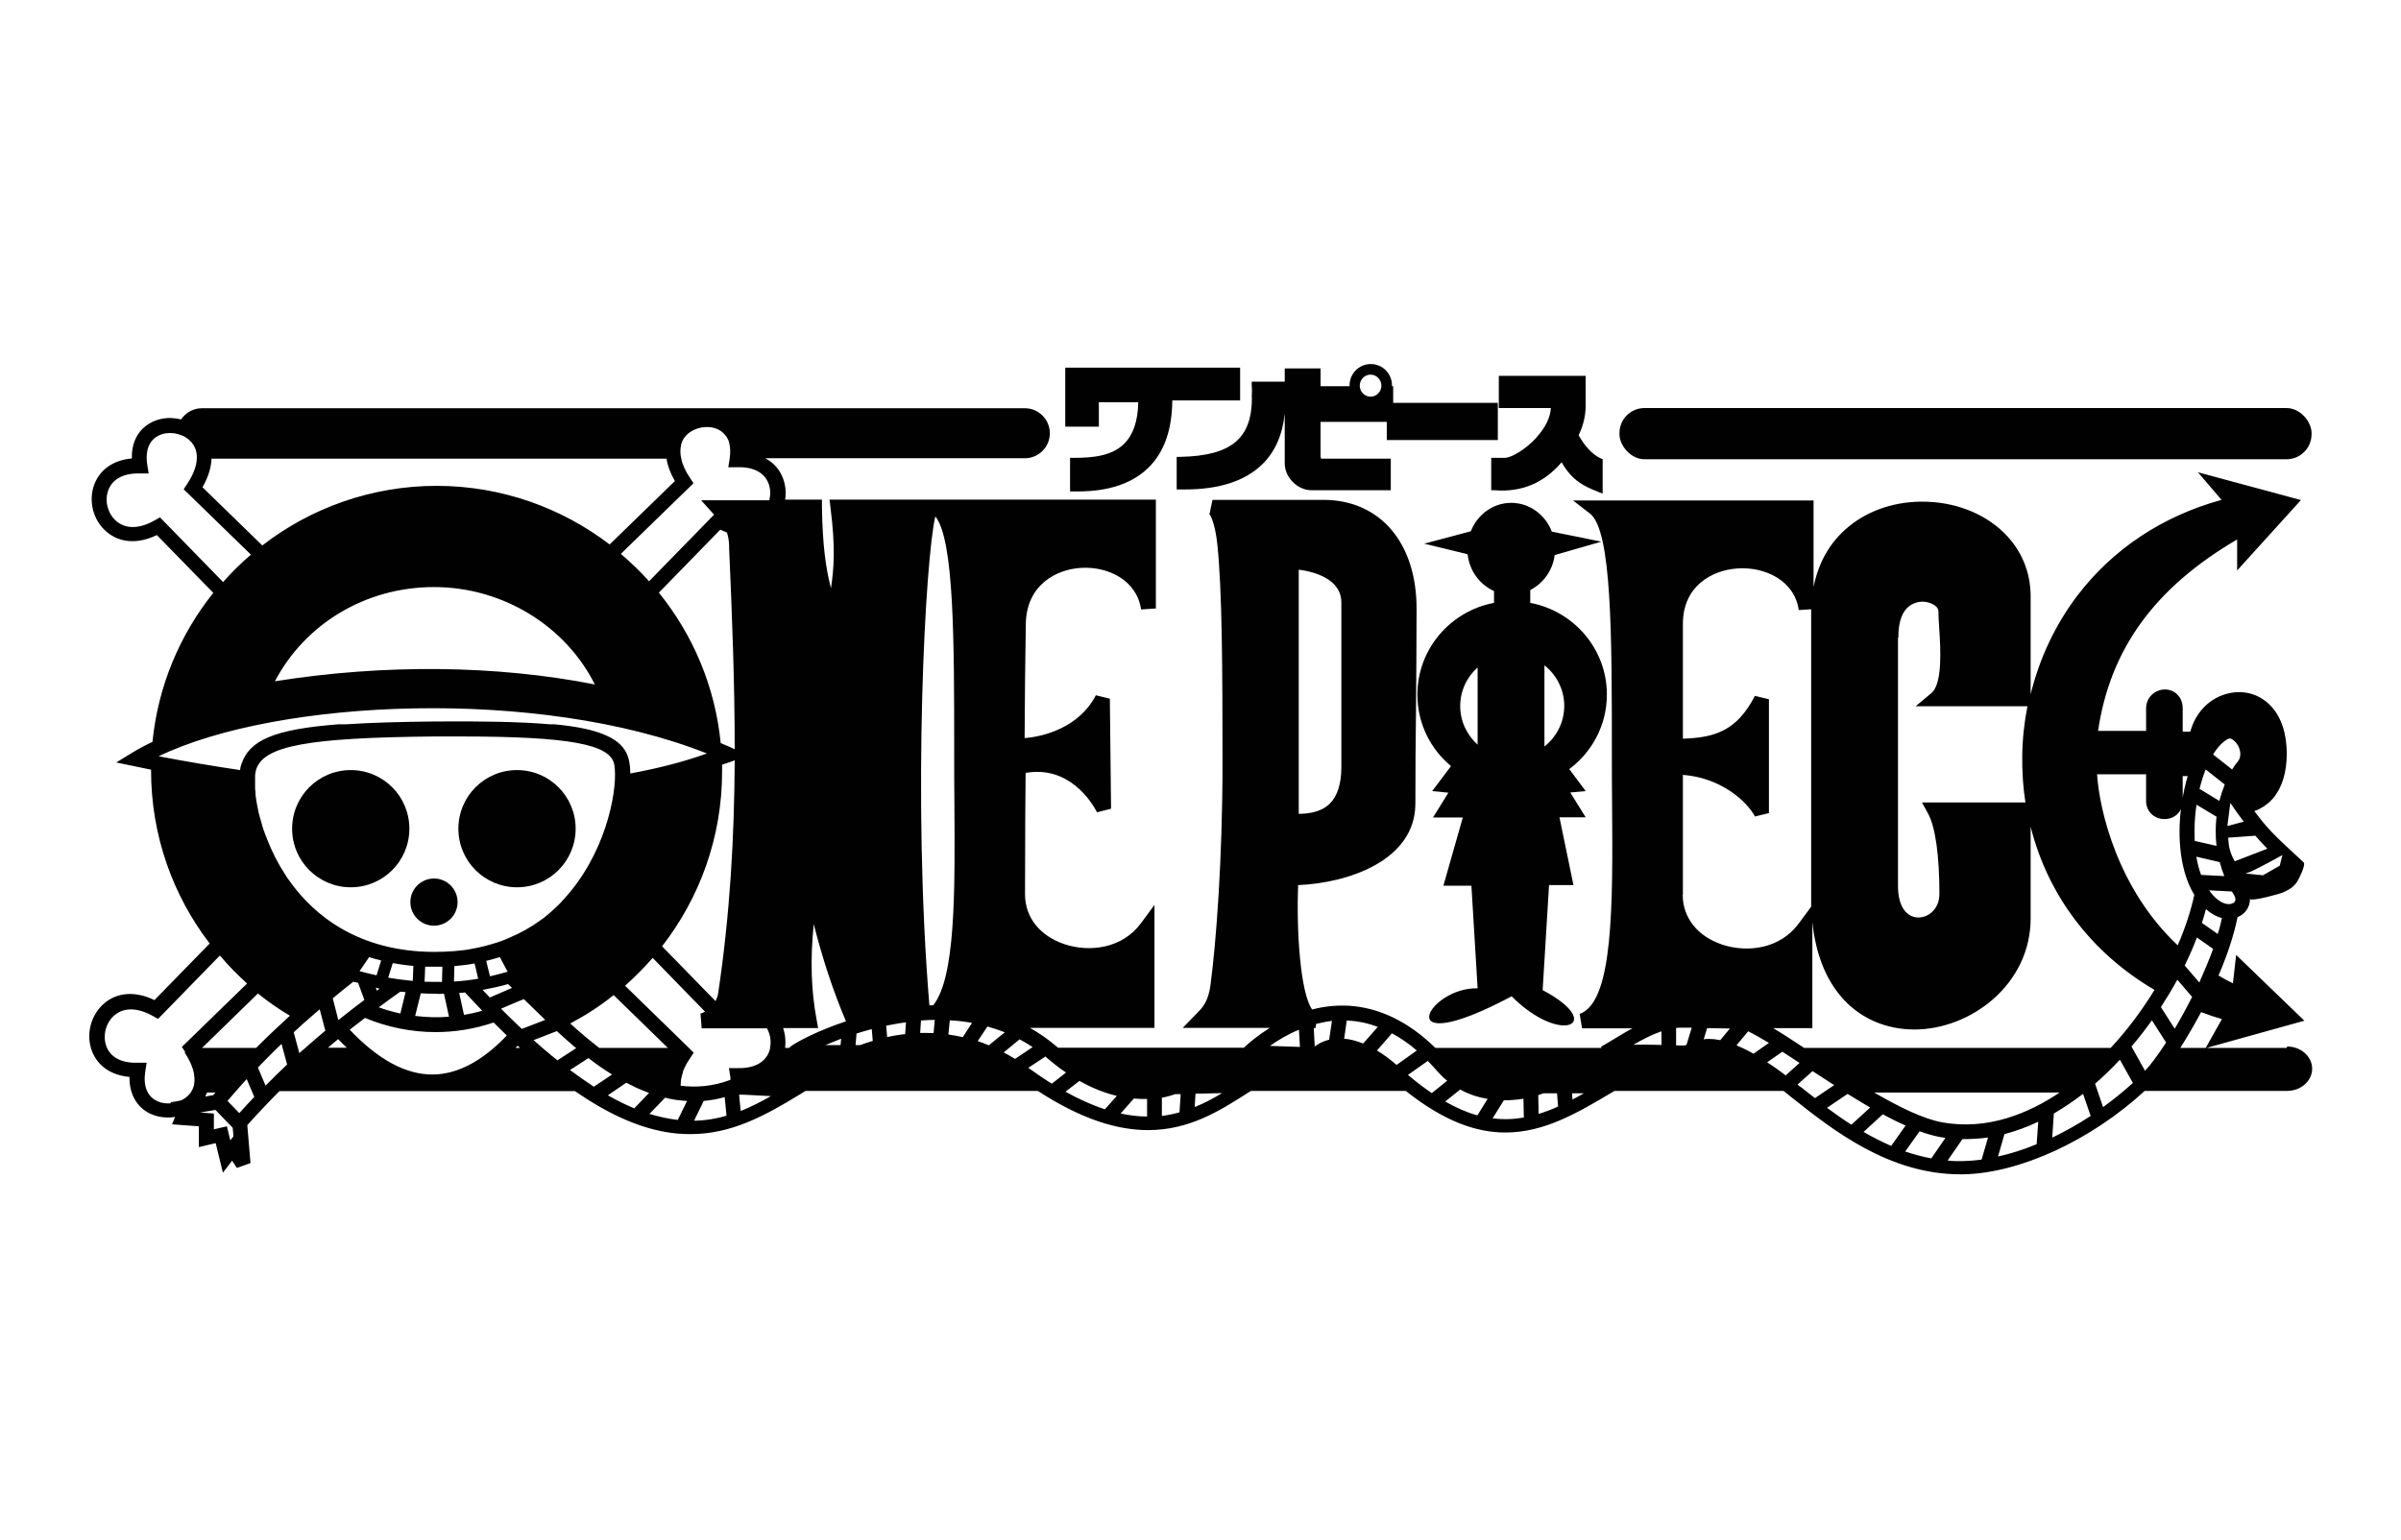
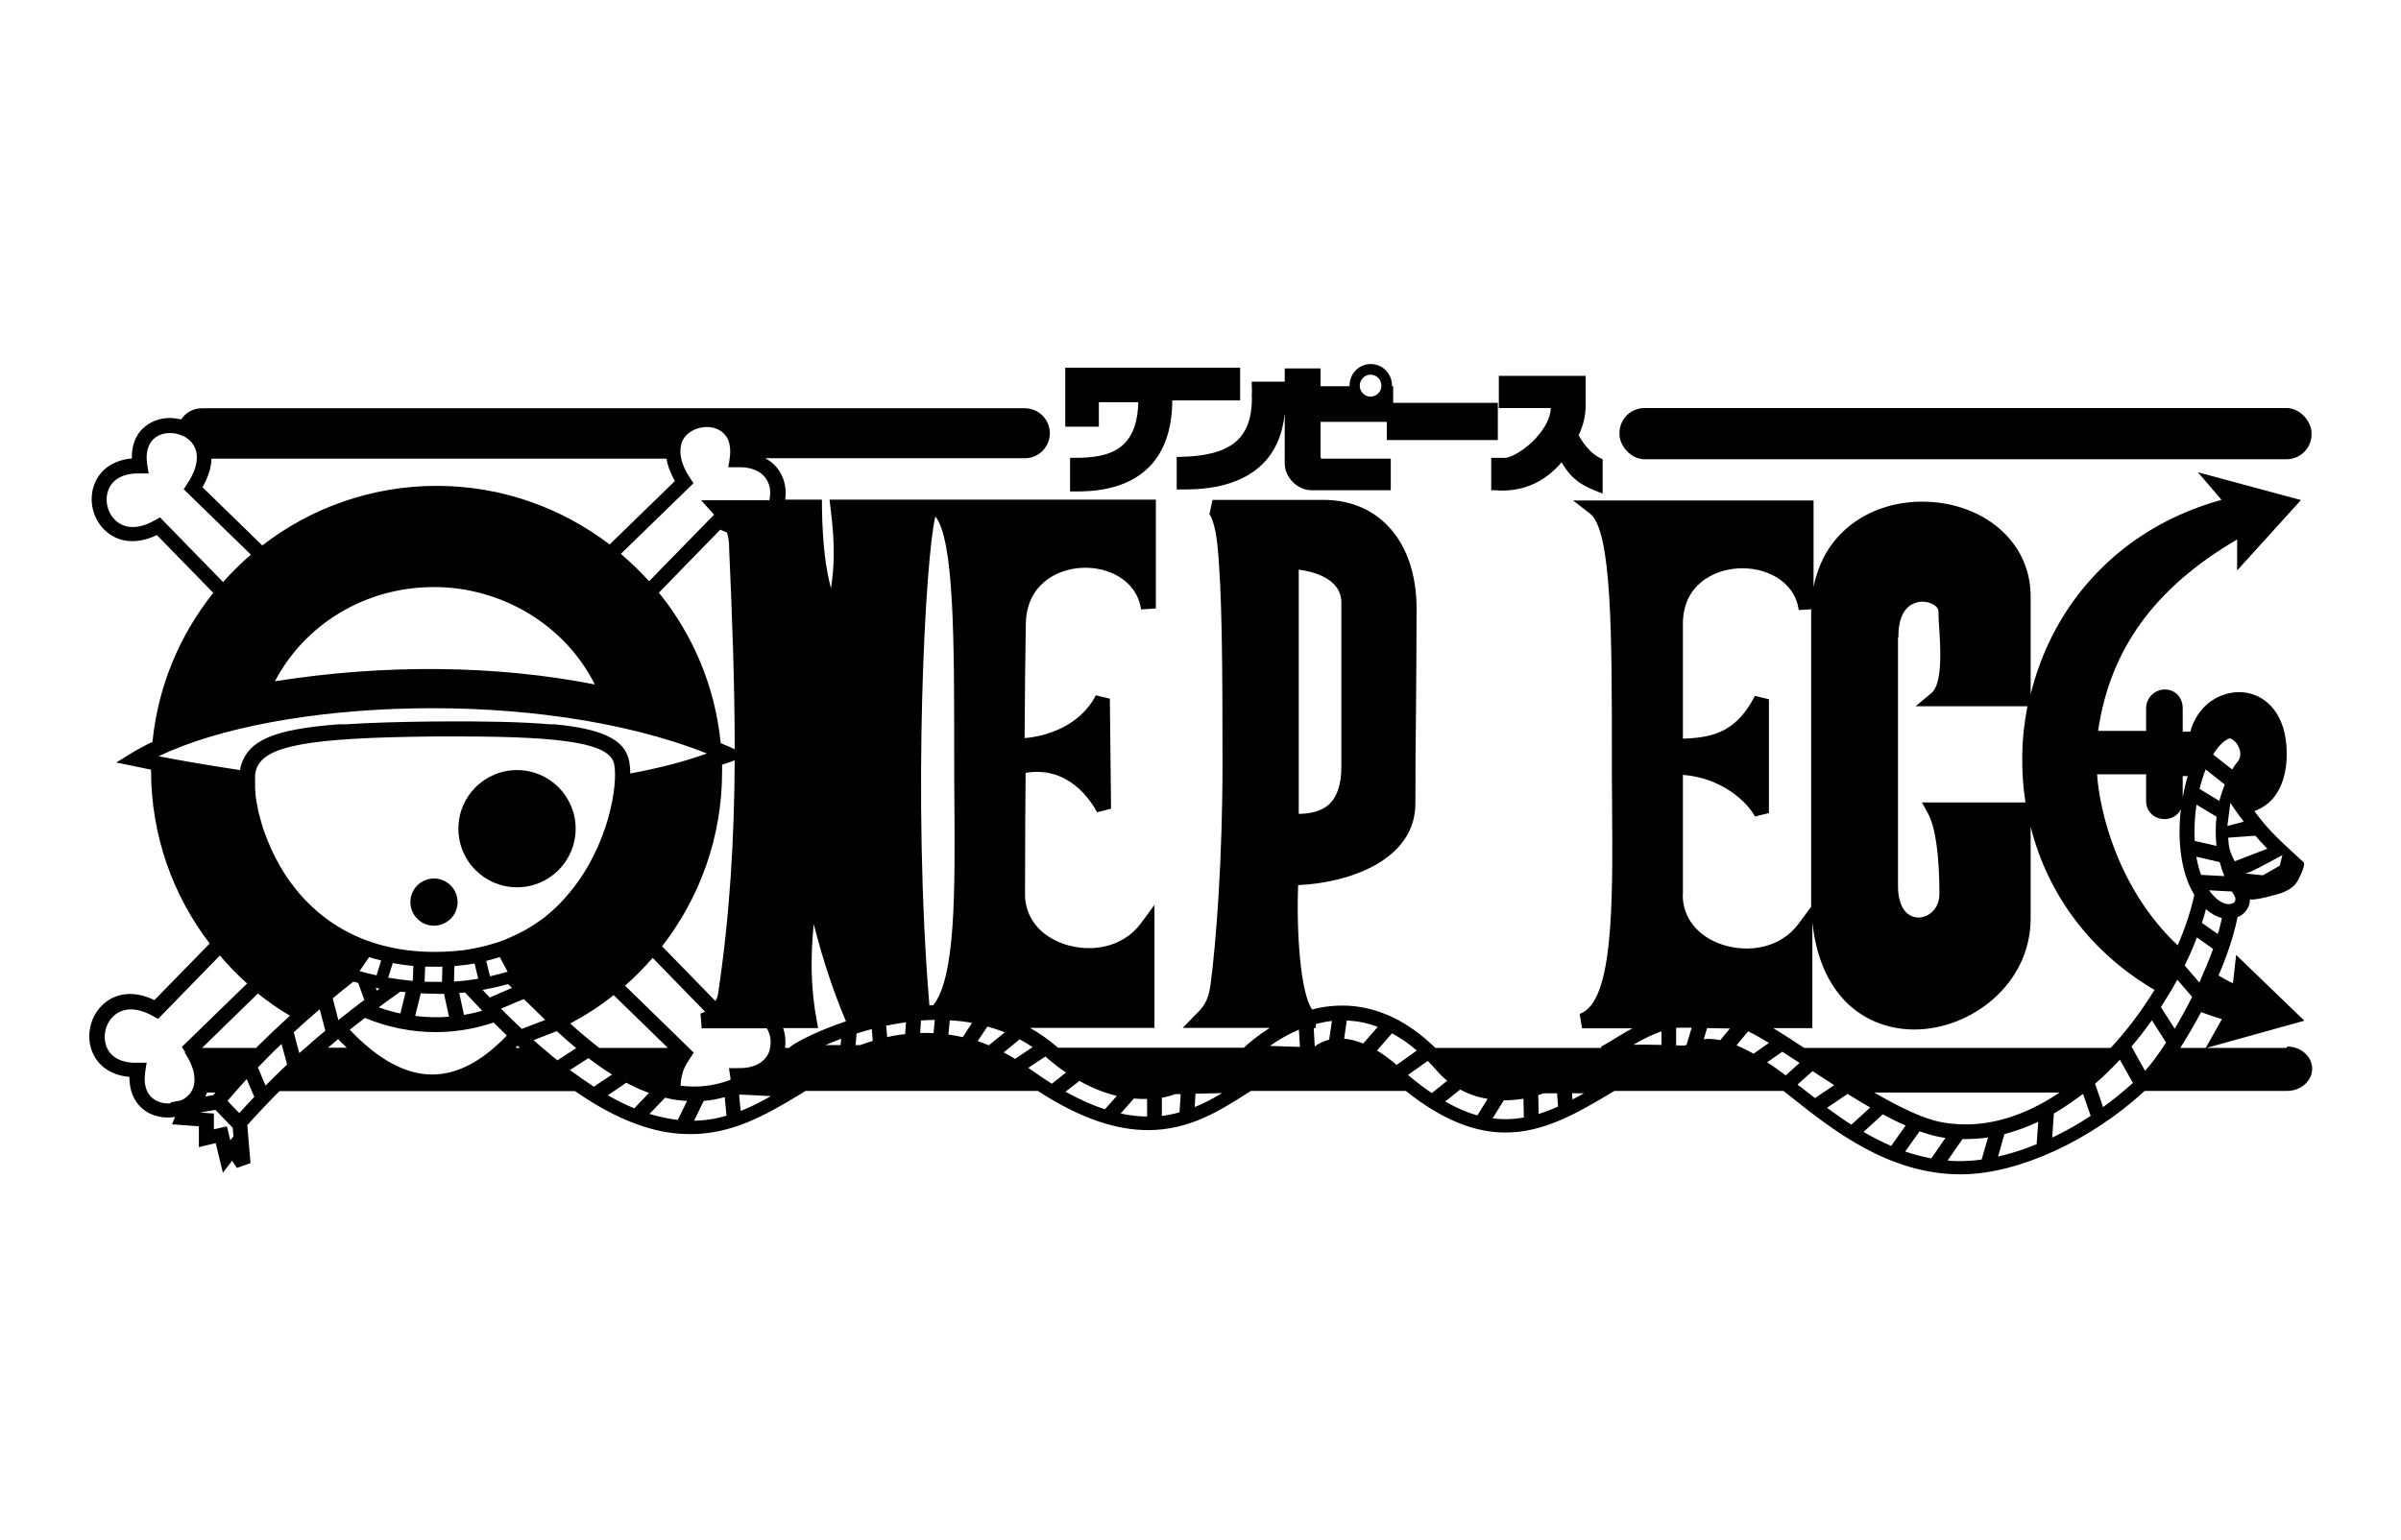
<svg xmlns="http://www.w3.org/2000/svg" id="Camada_10" viewBox="0 0 120 77">
  <defs>
    <style> .cls-1 { fill: #010101; } </style>
  </defs>
  <rect class="cls-1" x="80.94" y="20.4" width="34.59" height="2.56" rx="1.25" ry="1.25" />
  <path class="cls-1" d="M25.84,44.36c1.62,0,2.93-1.31,2.93-2.93s-1.31-2.93-2.93-2.93-2.93,1.31-2.93,2.93,1.31,2.93,2.93,2.93Z" />
  <path class="cls-1" d="M21.69,46.28c.65,0,1.18-.53,1.18-1.18s-.53-1.18-1.18-1.18-1.18.53-1.18,1.18.53,1.18,1.18,1.18Z" />
-   <path class="cls-1" d="M17.53,44.36c1.62,0,2.93-1.31,2.93-2.93s-1.31-2.93-2.93-2.93-2.93,1.31-2.93,2.93,1.31,2.93,2.93,2.93Z" />
  <path class="cls-1" d="M62.57,19.88c0,2.05-1.04,2.91-3.58,2.96h-.18v1.63h.18c.08,0,.15,0,.23,0,1.73,0,3.03-.43,3.88-1.27.63-.62,1-1.47,1.11-2.52v2.49c0,.7.64,1.34,1.34,1.34h3.96v-1.58h-3.43s-.05,0-.05,0c0,0-.04-.04-.03-.28v-1.56h3.31v.91h5.55v-1.86h-5.23v-.83h-.06s0-.02,0-.04c0-.59-.47-1.07-1.06-1.07s-1.06.48-1.06,1.07c0,.01,0,.03,0,.04h-1.45v-.89h-1.79v.66h-1.65v.19c.02.21.01.4,0,.6ZM68.5,18.73c.3,0,.54.25.54.55,0,.11-.03.21-.08.29-.01.02-.06.08-.07.09-.1.11-.24.17-.39.17s-.29-.06-.39-.17c0-.01-.06-.07-.07-.09-.05-.08-.08-.18-.08-.29,0-.3.24-.55.54-.55Z" />
  <path class="cls-1" d="M54.92,20.11h1.97c-.02.94-.25,1.62-.7,2.07-.62.62-1.58.71-2.52.71h-.19v1.68h.24s.05,0,.07,0c.73,0,2.46-.04,3.63-1.21.77-.77,1.16-1.89,1.17-3.34h3.39v-1.64h-8.74v2.95h1.68v-1.22Z" />
  <path class="cls-1" d="M76.79,21.88c-.56.61-1.27,1.01-1.58,1.01-.13,0-.2,0-.26,0-.07,0-.12,0-.24,0h-.18v1.62h.17c1.35.11,2.47-.37,3.35-1.4.54.97,1.21,1.23,1.8,1.47l.25.1v-1.72l-.11-.05c-.4-.19-.78-.59-1.09-1.15.2-.43.36-.92.35-1.55v-1.42h-4.34v1.61h2.6c-.02.46-.27.98-.73,1.48Z" />
-   <path class="cls-1" d="M77.7,27.75l2.33-.67-2.47-.5c-.32-.84-1.11-1.44-2.03-1.44s-1.69.59-2.02,1.42l-2.33.62,2.17.53c.09.83.61,1.52,1.32,1.84v.59c-2.18.41-3.83,2.31-3.83,4.59,0,1.43.65,2.72,1.68,3.57l-.94,1.25.81.08-.77,1.24h1.49l-.97,3.41h1.4s.31,5.13.31,5.13c-2.55-.06-4.47,3.68,1.7.4,2.48,2.49,4.74,1.38,1.55-.31l.32-5.25h1.22s-.7-3.39-.7-3.39h1.31l-.77-1.24.77-.07-.82-1.1c1.14-.85,1.88-2.2,1.88-3.73,0-2.27-1.65-4.17-3.83-4.58v-.64c.64-.33,1.12-.97,1.22-1.74ZM73.85,37.23c-.53-.48-.87-1.16-.87-1.93s.34-1.46.87-1.93v3.86ZM77.19,33.26c.6.48.99,1.21.99,2.03s-.39,1.56-.99,2.03v-4.07Z" />
  <path class="cls-1" d="M114.29,52.39h-4.01l4.89-1.36-3.41-3.29-.16,1.42c-.25-.12-.49-.25-.72-.39.43-1,.77-2.01.95-2.92.08-.03.15-.07.21-.11.27-.19.41-.48.41-.79.12.12,1.53-.27,1.67-.34.14-.07.47-.19.69-.53.09-.14.45-.86.32-.97-1.54-1.41-1.83-1.72-2.46-2.56.35-.12.67-.34.93-.63.45-.53.69-1.3.69-2.23,0-1.01-.27-1.83-.78-2.38-.59-.64-1.45-.86-2.3-.6-.86.26-1.5.97-1.74,1.87h-.38v-1.16c0-.36-.15-.58-.27-.7-.16-.16-.38-.25-.62-.25-.46,0-.94.36-.94.95v1.12h-2.4c.6-4.08,2.82-7.15,6.95-9.57v1.55l3.19-3.52-5.15-1.39,1.18,1.38c-2.95.81-5.43,2.46-7.2,4.78-1.1,1.45-1.9,3.14-2.34,4.94v-4.88c0-1.25-.47-2.35-1.34-3.2-1.01-.99-2.49-1.55-4.07-1.55-.03,0-.06,0-.1,0-1.44.02-2.77.51-3.75,1.39-.83.74-1.36,1.72-1.59,2.88v-4.33h-12.02l.85.66c1.09.85,1.09,6.05,1.09,12.07,0,.81,0,1.61.01,2.39.04,5.12.07,9.96-1.62,10.55l.12.72h2.52c-.34.18-.66.38-.96.56-.21.13-.42.25-.61.36l.02.06h-8.3c-1.34-1.31-2.8-2.02-4.35-2.11-.64-.03-1.25.04-1.81.19-.59-.83-.79-3.91-.7-6.22,2.48-.1,5.86-1.22,5.86-4.08,0-1.62.01-3.05.03-4.57.01-1.59.03-3.23.03-5.17,0-3.3-1.83-5.44-4.66-5.44h-5.54l-.15.71s-.02-.01-.02-.01c.09.07.31.56.41,1.51.24,2.26.26,6.13.26,10.96s-.32,8.97-.6,11.08c-.11.84-.4,1.14-.71,1.45l-.68.7h4.35c-.6.38-1.04.75-1.25.95l-.04.04h-9.29s-.04-.03-.06-.05c-.43-.37-.88-.68-1.34-.94h6.22v-6.15l-.67.91c-.95,1.29-2.59,1.46-3.81,1.06-1.24-.41-1.99-1.34-1.99-2.5,0-2.6.02-5.21.03-6.07,2.15-.37,3.27,1.4,3.57,1.97l.7-.18-.06-5.5-.7-.17c-.83,1.61-2.61,2.07-3.56,2.14,0-1.2.04-4.87.06-5.73.04-1.93,1.52-2.71,2.77-2.78,1.33-.08,2.78.61,2.99,2.08l.74-.05v-5.44h-16.31l.05.42c.25,1.95.17,3.04.02,4.01-.25-.98-.42-2.11-.45-4.07v-.36h-1.84c.06-.36.02-.74-.11-1.08-.17-.44-.47-.77-.88-.99h12.97c.69,0,1.25-.56,1.25-1.25s-.56-1.25-1.25-1.25H10.09c-.43,0-.81.22-1.04.56-.21-.05-.44-.08-.67-.07-.56.03-1.04.27-1.37.66-.21.26-.44.69-.42,1.36-.91.08-1.58.54-1.87,1.28-.32.83-.07,1.81.6,2.38.66.57,1.57.63,2.52.17l2.82,2.89c-1.67,2.09-2.76,4.65-3.04,7.45-.36.17-.7.35-1.01.54l-.8.49.92.19c.31.06.57.12.82.17,0,.01,0,.03,0,.04,0,3.25,1.09,6.25,2.93,8.65l-2.76,2.83c-.95-.46-1.86-.4-2.52.17-.67.58-.92,1.56-.6,2.39.29.74.96,1.2,1.87,1.28-.01.86.37,1.53,1.06,1.85.27.12.56.18.85.18.13,0,.25-.01.37-.03l-.15.37,1.34.1v1.04l.84-.2.36,1.48.46-.6.24.36.68-.24-.16-1.9c.55-.61,1.08-1.17,1.61-1.7h14.77c1.61,1.12,3.1,1.79,4.5,2.04.44.08.86.11,1.27.11,2.03,0,3.69-.9,5.46-1.98l.29-.18h11.61c2.21,1.44,4,1.96,5.51,1.96,2.07,0,3.6-.98,4.95-1.84l.19-.12h7.74c1.91,1.52,3.52,2.08,4.98,2.08,1.95,0,3.62-.99,5.35-2.02l.1-.06h8.45c.13.1.26.21.4.32,2.05,1.63,4.86,3.85,8.44,3.85.04,0,.08,0,.12,0,2.83-.04,6.41-1.7,9.09-4.17h7.12c.69,0,1.25-.5,1.25-1.11s-.56-1.11-1.25-1.11ZM64.91,28.48c.7.09,2.13.43,2.13,1.65v8.22c0,.84-.2,1.45-.58,1.83-.45.44-1.1.5-1.55.51v-12.21ZM10.58,22.93h22.73c.05.33.18.7.42,1.12l-3.26,3.17c-2.4-1.83-5.4-2.93-8.65-2.93s-6.3,1.11-8.71,2.98l-2.99-2.91c.32-.56.44-1.04.45-1.43ZM29.73,34.22c-4.9-.97-10.53-1.03-15.99-.16,1.49-2.84,4.5-4.71,7.95-4.71s6.58,1.95,8.04,4.87ZM7.99,25.87l-.25.14c-.77.44-1.45.45-1.93.04-.43-.37-.6-1.03-.39-1.56.21-.55.77-.84,1.57-.82h.44s-.07-.43-.07-.43c-.08-.5,0-.92.23-1.2.19-.23.49-.37.83-.39h0c.14,0,.28,0,.42.04.08.02.15.04.22.07.02,0,.04.02.06.02.03.01.05.03.08.04.02.01.05.03.07.04.02.01.04.02.06.04.04.03.08.06.12.09.01.01.03.02.04.04.03.03.05.05.08.08.01.01.02.02.03.04.03.04.06.08.09.13.03.05.05.11.08.17,0,.02.01.04.02.06.01.04.02.08.03.13,0,.02,0,.05.01.07.05.43-.11.94-.48,1.49l-.17.26,3.36,3.27c-.49.42-.96.88-1.39,1.37l-3.16-3.24ZM7.93,37.81c5.94-2.87,19.01-3.47,27.4-.14-1.13.41-2.42.74-3.83,1,0-.23-.02-.43-.05-.6-.11-.56-.44-.98-1.13-1.29-.58-.27-1.43-.46-2.63-.57h-.21c-1.42-.12-3.29-.16-5.76-.14-1.76.02-3.21.06-4.4.14h-.38c-3.3.25-4.49.82-4.88,2.01-.03.08-.05.18-.06.28-1.35-.2-2.71-.43-4.07-.69ZM36.09,38.23l.48-.16.15-.06c-.02,3.82-.23,7.67-.83,11.67-.02.13-.07.25-.13.37l-2.67-2.74c1.88-2.42,3-5.45,3-8.74,0-.11,0-.23,0-.34ZM36.58,37.39c-.18-.08-.37-.16-.56-.24-.28-2.83-1.39-5.42-3.09-7.52l3.07-3.15c.11.05.22.1.33.14.06.17.1.38.11.63v.12c.15,3.42.28,6.75.28,10.09l-.15-.07ZM9.23,52.62c.06.1.12.19.17.28,0,0,0,.01.01.02.05.09.09.17.13.26,0,.01,0,.02.01.03.03.08.06.16.09.24,0,.01,0,.02.01.03.02.08.04.15.05.23,0,.01,0,.02,0,.03.01.07.02.15.02.22,0,0,0,.02,0,.03,0,.07,0,.14-.02.21,0,0,0,.01,0,.02-.01.07-.03.13-.06.19,0,0,0,0,0,.01-.03.06-.06.13-.1.19-.02.03-.04.06-.07.09-.12.14-.27.25-.44.32l-.5.09v.05c-.23.02-.46-.01-.67-.11-.5-.23-.71-.75-.6-1.48l.07-.44h-.44c-.8.03-1.36-.26-1.57-.81-.2-.53-.04-1.19.4-1.56.48-.41,1.16-.39,1.93.04l.25.14,3.09-3.17c.42.5.87.96,1.36,1.4l-3.26,3.17.17.26ZM11.66,56.82l-.15.19-.17-.7-.65.15v-.79l-.69-.05.77-.13c.22.23.62.65.86.89l.04.46v-.02ZM10.26,54.82c.03-.06.06-.13.09-.2h.42s-.08.09-.11.13l-.39.07ZM11.96,55.65c-.19-.2-.42-.44-.59-.61.12-.14.25-.29.37-.43.19-.22.39-.44.59-.66l.38.89c-.25.26-.5.53-.75.81ZM13.27,54.27l-.38-.9c.31-.33.64-.65.97-.98.07-.07.14-.14.21-.2l.28,1.03c-.35.33-.71.68-1.07,1.05ZM12.81,52.39h-2.71l2.79-2.72c.51.41,1.04.78,1.6,1.11-.58.53-1.14,1.06-1.68,1.6ZM14.23,43.69c-.36-.56-.64-1.13-.86-1.68,0-.01,0-.02-.01-.03-.05-.12-.09-.24-.14-.36,0-.03-.02-.05-.03-.08-.04-.11-.07-.22-.1-.32-.01-.04-.02-.08-.03-.11-.03-.1-.05-.19-.08-.28-.01-.05-.02-.1-.04-.15-.02-.08-.04-.16-.05-.24-.01-.07-.03-.13-.04-.2-.01-.06-.02-.12-.03-.17-.02-.12-.04-.24-.05-.35,0-.02,0-.04,0-.05,0-.08-.01-.16-.02-.23,0-.03,0-.06,0-.09,0-.06,0-.12,0-.17,0-.04,0-.07,0-.11,0-.02,0-.05,0-.07,0-.02,0-.03,0-.05,0-.04,0-.08,0-.12,0-.01,0-.02,0-.03,0-.01,0-.02,0-.03,0-.05.01-.1.02-.15.01-.05.02-.1.03-.14h0c.38-1.19,2.55-1.6,8.92-1.66.44,0,.86,0,1.26,0,5.48,0,7.53.39,7.72,1.4.19,1.02-.27,4.03-2.21,6.38-.11.13-.22.25-.33.38-.04.04-.08.08-.11.12-.08.08-.15.16-.23.23-.05.04-.1.09-.14.13-.07.07-.14.13-.22.2-.05.04-.11.09-.16.13-.07.06-.14.12-.22.17-.06.04-.11.08-.17.12-.07.05-.15.1-.22.15-.06.04-.12.08-.18.11-.08.05-.15.09-.23.14-.06.04-.13.07-.19.1-.08.04-.16.08-.23.12-.06.03-.13.06-.2.09-.08.04-.16.07-.24.11-.07.03-.14.06-.21.09-.06.02-.13.05-.19.07-.08.03-.16.06-.24.08-.06.02-.13.04-.2.06-.08.02-.17.05-.25.07-.07.02-.13.04-.2.05-.09.02-.17.04-.26.06-.07.01-.13.03-.2.04-.09.02-.18.03-.27.05-.07.01-.13.02-.2.03-.1.01-.19.02-.29.03-.06,0-.13.02-.19.02-.11,0-.22.02-.33.02-.05,0-.11,0-.16.01-.17,0-.34.01-.51.01-3.86,0-6.05-1.89-7.2-3.48-.11-.14-.21-.29-.3-.44ZM33.38,52.39h-3.43c-.5-.39-.99-.8-1.45-1.22.77-.41,1.5-.88,2.17-1.42l2.71,2.64ZM25.39,49.2c.07.06.13.12.2.19-.25.11-.61.26-1.11.48-.12-.12-.24-.25-.36-.38.43-.08.85-.17,1.27-.29ZM24.3,48.04c.23-.06.46-.12.68-.19l.39.73c-.29.09-.59.16-.88.23l-.19-.77ZM23.25,49.61s-.01.01,0,.02c.29.31.57.61.85.9-.3.09-.61.16-.91.21l-.24-1.1c.11,0,.21-.01.32-.03ZM22.69,49.07l.02-.77c.34-.03.68-.07,1.01-.13l.18.76c-.4.07-.8.12-1.21.14ZM21.82,49.69c.12,0,.24,0,.37-.01l.25,1.15c-.56.05-1.13.03-1.69-.04l.28-1.13c.27.02.53.02.79.02ZM21.22,49.08l.03-.75c.16,0,.32,0,.48,0,.13,0,.26,0,.38,0l-.02.76c-.29,0-.59,0-.88-.01ZM17.97,48.55l.48-.7c.19.06.39.12.6.17l-.23.74c-.28-.06-.57-.13-.85-.21ZM18.21,49.99c-.43.32-.86.66-1.3,1.01l-.28-1.09c.34-.28.68-.56,1.03-.83.08.02.16.04.24.06l.31.85ZM18.97,49.43s-.09.07-.13.1l-.06-.15.19.05ZM20.02,49.58h0c.08,0,.17.02.25.02l-.26,1.07c-.37-.08-.73-.18-1.08-.31.36-.27.72-.53,1.09-.79ZM19.4,48.88l.23-.73c.33.06.67.11,1.03.14l-.03.75c-.41-.04-.81-.09-1.22-.16ZM15.26,52.39c-.1.09-.2.17-.3.26l-.28-1.04c.16-.15.32-.29.48-.44.1-.09.2-.18.31-.27.17-.15.34-.3.51-.44l.28,1.07c-.33.27-.66.56-1,.86ZM16.38,52.39c.17-.15.35-.29.52-.44,0,0,0,0,0,0,.14.15.29.29.43.43h-.96ZM21.66,53.72c-1.36.02-2.76-.74-4.18-2.24.25-.2.51-.4.76-.59,1.13.47,2.33.71,3.53.71.98,0,1.96-.16,2.9-.48.22.22.44.44.66.65-1.22,1.28-2.45,1.93-3.68,1.95ZM25.77,52.39s.07-.07.1-.11c.04.04.08.07.12.11h-.22ZM25.04,50.43c.63-.27.96-.41,1.14-.48.08.08.16.16.25.24.26.26.53.52.82.8l-1.17.45c-.34-.32-.68-.65-1.04-1.01ZM27.51,52.72s-.02-.02-.04-.03c-.12-.1-.24-.2-.36-.3-.14-.13-.29-.25-.44-.39l1.16-.45c.3.28.62.56.94.83,0,0,.02.01.03.02l-.94.61c-.12-.1-.24-.19-.36-.29ZM28.48,53.5l.93-.6c.38.29.77.57,1.18.82l-.91.61c-.38-.25-.78-.53-1.2-.84ZM31.7,55.41c-.42-.17-.86-.39-1.32-.65l.92-.63c.17.09.35.18.52.26,0,0,0,0,0,0,.18.08.36.15.54.22h0s.05.02.08.03l-.74.77ZM33.88,55.99c-.45-.05-.92-.15-1.42-.3l.78-.81c.06.01.11.02.17.04h0c.15.03.3.06.45.08.01,0,.02,0,.04,0,.15.02.29.04.44.04l-.46.94ZM34.69,56.03l.48-.99c.35-.03.69-.09,1.05-.19l.09.93c-.51.15-1.04.24-1.62.25ZM37.02,55.53l-.03-.28-.05-.52h.25s1.34.07,1.34.07c-.49.28-.98.53-1.5.74ZM38.49,52.4c-.01.06-.03.12-.05.18-.21.55-.77.84-1.57.82h-.44s.07.43.07.43c0,.05.01.1.01.15l-.04.02c-.84.31-1.66.38-2.45.28,0-.01,0-.02,0-.04,0,0,0,0,0,0,0-.13.01-.26.05-.4,0,0,0-.01,0-.02.02-.07.04-.14.06-.21,0,0,0-.02,0-.02.02-.07.05-.13.08-.2,0,0,0-.02.01-.02.03-.07.07-.14.11-.21,0-.02.02-.03.03-.05.04-.07.09-.15.14-.22l.17-.26-.23-.23-3.2-3.12c.49-.43.95-.9,1.38-1.39l2.62,2.69c-.08.04-.16.08-.23.09l.06.74h3.26c.17.3.23.67.15,1ZM38.48,25.01h-3.44l.56.62s.06.07.09.1l-3.25,3.33c-.44-.49-.91-.94-1.41-1.37l3.63-3.53-.17-.26c-.23-.34-.38-.67-.44-.97-.04-.17-.05-.32-.04-.47,0,0,0,0,0-.01,0-.07.02-.13.03-.19,0,0,0-.02,0-.03.02-.07.04-.13.07-.2.19-.39.64-.65,1.14-.68.39-.02.74.11.96.36.03.03.06.07.09.11.02.02.03.05.04.07,0,.02.02.03.03.05.02.04.03.07.05.11,0,0,0,.02,0,.02.02.05.03.09.04.14,0,0,0,0,0,0,.04.21.05.44.01.7,0,0,0,0,0,.01l-.07.44h.44c.8-.03,1.36.26,1.57.81.1.26.11.55.04.82ZM46.75,25.82c.94,1.19.94,6.18.94,11.92,0,.8,0,1.59.01,2.37.03,4.49.06,8.76-1.06,10.15-.06,0-.12,0-.19,0-.86-10.37-.2-22.43.3-24.45ZM42.02,52.25h-.77c.24-.1.51-.21.79-.32l-.03.32ZM39.51,52.33l-.08.06h-.19c.04-.33.01-.67-.1-.99h1.75l-.08-.44c-.27-1.45-.32-2.99-.14-4.76.46,1.81.99,3.39,1.61,4.86-1.44.48-2.48,1.04-2.78,1.27ZM42.99,52.25h-.23l.05-.58c.24-.08.5-.15.76-.22l.05.59c-.21.06-.42.13-.63.21ZM45.25,51.7c-.3.03-.61.08-.91.15l-.05-.57c.1-.02.2-.04.31-.06.22-.04.45-.08.68-.11l-.04.59ZM46.66,51.65c-.14,0-.28-.01-.43-.01-.08,0-.16,0-.24,0l.04-.62c.22-.02.45-.03.69-.03l-.06.65ZM48.11,51.85c-.24-.05-.47-.1-.71-.13l.07-.71c.37.02.74.06,1.11.13l-.46.71ZM48.86,52.06l.49-.74c.29.08.58.18.87.29l-.8.65c-.19-.08-.37-.15-.56-.21ZM50.17,52.61l.79-.65c.22.12.44.25.65.39l-.88.59c-.19-.12-.37-.22-.56-.32ZM51.4,53.38l.85-.56s.07.06.1.09c.32.27.62.51.93.71l-.71.56c-.37-.23-.76-.5-1.17-.79ZM55.22,55.46c-.61-.2-1.26-.49-1.97-.88l.7-.54c.67.38,1.3.61,1.87.75l-.6.67ZM57.33,55.82c-.41,0-.85-.05-1.32-.15l.66-.75c.23.02.45.03.66.02v.87ZM58.95,55.61c-.28.08-.57.14-.88.18v-.91c.33-.06.56-.14.67-.18h.27s-.06.91-.06.91ZM59.71,55.35l.04-.67,1.33-.03c-.44.26-.89.51-1.38.7ZM63.47,52.29c.38-.27.87-.57,1.45-.81l.05.86-1.5-.05ZM66.43,51.98c-.33.08-.57.22-.72.34l-.05-.92h.09l.03-.21c.25-.06.52-.12.79-.15l-.14.94ZM67.18,51.93l.13-.91s.03,0,.05,0c.51.03,1.01.13,1.5.32l-.73.83c-.33-.13-.65-.22-.95-.24ZM69.8,53.24c-.34-.29-.66-.53-.98-.72l.75-.86c.42.23.84.51,1.24.86l-1.01.72ZM70.37,53.74l.99-.7c.16.17.33.34.49.53.15.17.31.33.48.46l-.77.62c-.38-.26-.78-.56-1.19-.91ZM73.83,55.76c-.51-.14-1.04-.37-1.6-.69l.75-.6c.43.24.9.39,1.37.47l-.51.82ZM74.6,55.91l.56-.9c.33,0,.66-.03.98-.08l.02.94c-.5.09-1.02.11-1.56.04ZM76.9,55.69l-.02-.94c.09-.03.18-.06.26-.09h.68l.05.66c-.32.15-.65.27-.97.37ZM78.59,54.97l-.02-.31h.59c-.19.11-.38.21-.57.31ZM110.85,46.7l-.8-.56c.08-.23.14-.46.2-.69.27.24.54.38.8.45-.06.26-.12.53-.21.8ZM110.24,38.47l.95.75c-.1.25-.19.53-.27.82l-.99-.6c.09-.35.19-.68.31-.98ZM110.94,43.1c.06.23.14.47.23.7l-1.16-.06c-.11-.28-.18-.59-.24-.91.36.08.89.21,1.16.27ZM109.8,46.87l.81.57c-.2.55-.44,1.12-.69,1.68l-.73-.85c.23-.47.43-.93.61-1.4ZM111.62,45.14c-.19.13-.64.1-1.13-.52-.03-.04-.05-.08-.08-.11l1.14.06c.03.06.06.11.1.17.11.17.1.32-.03.41ZM114.07,42.76l-.13.52-.84.48-.87-.09.23-.08s0,0,0,0c.5-.22,1.61-.84,1.61-.84ZM112.72,41.78c.18.21.37.42.6.65-.03.01-1.63.63-1.63.63-.24-.44-.3-.7-.33-1.18l1.37-.1ZM111.32,41.31l.15-1.17c.23.34.44.64.67.94l-.83.22ZM111.38,36.93h0s.03-.01.05-.01c.1,0,.23.09.34.23.2.25.3.66.06.94-.09.1-.18.23-.27.38l-.95-.75c.23-.38.5-.66.77-.79ZM109.78,40.23l1,.6c-.05.46-.06.95,0,1.46-.38-.09-.88-.2-1.09-.25-.03-.61,0-1.23.09-1.81ZM109.09,38.8h.25c-.06.2-.11.4-.16.62-.03.14-.06.29-.09.44v-1.06ZM107.26,38.72v1.33c0,.51.4.9.92.9.23,0,.45-.08.61-.22.09-.08.16-.17.21-.28-.17,1.43-.05,3.11.67,4.29-.18.82-.46,1.67-.83,2.52-2.99-2.81-3.91-6.72-4.03-8.55h2.44ZM94.88,31.87c-.01-.81.21-1.38.65-1.64.18-.1.37-.15.55-.15.21,0,.4.06.54.14.17.09.26.22.26.34,0,.23.02.52.04.85.07,1.04.17,2.77-.39,3.24l-.79.66h5.59c-.16.81-.25,1.64-.26,2.47-.01.8.04,1.58.16,2.34h-5.17l.3.55c.37.67.57,2.1.57,4.02,0,.74-.53,1.18-1.05,1.18-.18,0-.45-.06-.67-.32-.23-.28-.35-.71-.35-1.25v-12.42ZM90.58,46.11c.17,1.58.67,2.86,1.51,3.8.9,1.01,2.18,1.56,3.59,1.56,2.8,0,5.81-2.24,5.81-5.56v-4.58c.86,3.44,3.05,6.32,6.19,8.16-.63,1.03-1.37,2.02-2.19,2.9h-15.32c-.56-.37-1.08-.71-1.55-.99h1.96v-5.29ZM102.94,54.62c-1.5,1.01-3.57,1.91-5.87,1.49-.95-.17-2.16-.77-3.4-1.49h9.27ZM83.04,51.9v.34c-.57-.01-1.03-.02-1.4-.01.45-.26.93-.51,1.4-.67,0,.09,0,.2,0,.34ZM84.29,52.23s-.05.03-.08.04c-.15,0-.3,0-.44-.01v-.36c0-.22,0-.38,0-.51.05,0,.1-.01.15-.01h.63s-.26.86-.26.86ZM84.11,44.72v-5.98c1.9.14,3.2,1.32,3.6,2.08l.7-.17v-5.69l-.7-.17c-.88,1.69-1.92,2.09-3.6,2.14v-5.74c0-1.9,1.46-2.68,2.71-2.77,1.37-.1,2.87.59,3.08,2.08l.62-.04c0,.07,0,.13,0,.2v14.25c0,.14,0,.28,0,.42l-.62.84c-.95,1.29-2.59,1.46-3.81,1.06-1.24-.41-1.99-1.34-1.99-2.5ZM85.97,52c-.2-.04-.39-.06-.56-.06-.09,0-.18,0-.26.02l.17-.56,1.14.02-.49.59ZM86.79,52.26l.58-.7c.29.14.64.34,1.04.58l-.77.54c-.3-.17-.59-.31-.85-.42ZM89.24,53.76c-.16-.12-.31-.24-.46-.34-.16-.11-.31-.22-.46-.31l.76-.53c.28.18.57.37.86.56l-.7.63ZM90,54.35c-.06-.04-.11-.09-.16-.13l.75-.67c.36.23.72.47,1.08.7l-.96.65c-.24-.19-.48-.38-.7-.55ZM91.32,55.38l1.02-.69c.38.23.75.46,1.13.68l-.94.86c-.42-.27-.83-.56-1.21-.84ZM93.14,56.59l.96-.88c.39.21.77.4,1.14.56l-.72,1.02c-.48-.21-.94-.44-1.38-.7ZM96.51,57.91c-.44-.08-.87-.2-1.29-.34l.72-1.01c.34.12.68.22.99.28.1.02.2.03.3.05l-.71,1.03ZM99.05,57.97c-.33.05-.66.07-.97.08-.25,0-.5,0-.74-.03l.74-1.07c.42,0,.85-.02,1.28-.08l-.32,1.1ZM101.8,57.2c-.65.27-1.31.48-1.94.62l.32-1.12c.56-.15,1.13-.35,1.69-.62l-.08,1.12ZM102.57,56.86l.08-1.19c.48-.28.95-.6,1.43-.96.01,0,.02-.02.03-.02l.38,1.1c-.62.41-1.27.77-1.91,1.08ZM105.11,55.35l-.4-1.17c.43-.37.84-.77,1.24-1.2l.65,1.16c-.47.43-.97.83-1.49,1.21ZM107.21,53.54l-.68-1.22c.36-.42.7-.86,1.02-1.31l.71,1.11c-.39.6-.75,1.09-1.05,1.41ZM108,50.35c.29-.45.57-.91.82-1.37l.74.86c-.28.56-.58,1.1-.87,1.59l-.69-1.08ZM108.97,52.39c.34-.54.7-1.15,1.04-1.79.34.13.69.25,1.04.35l-.81,1.44h-1.27Z" />
</svg>